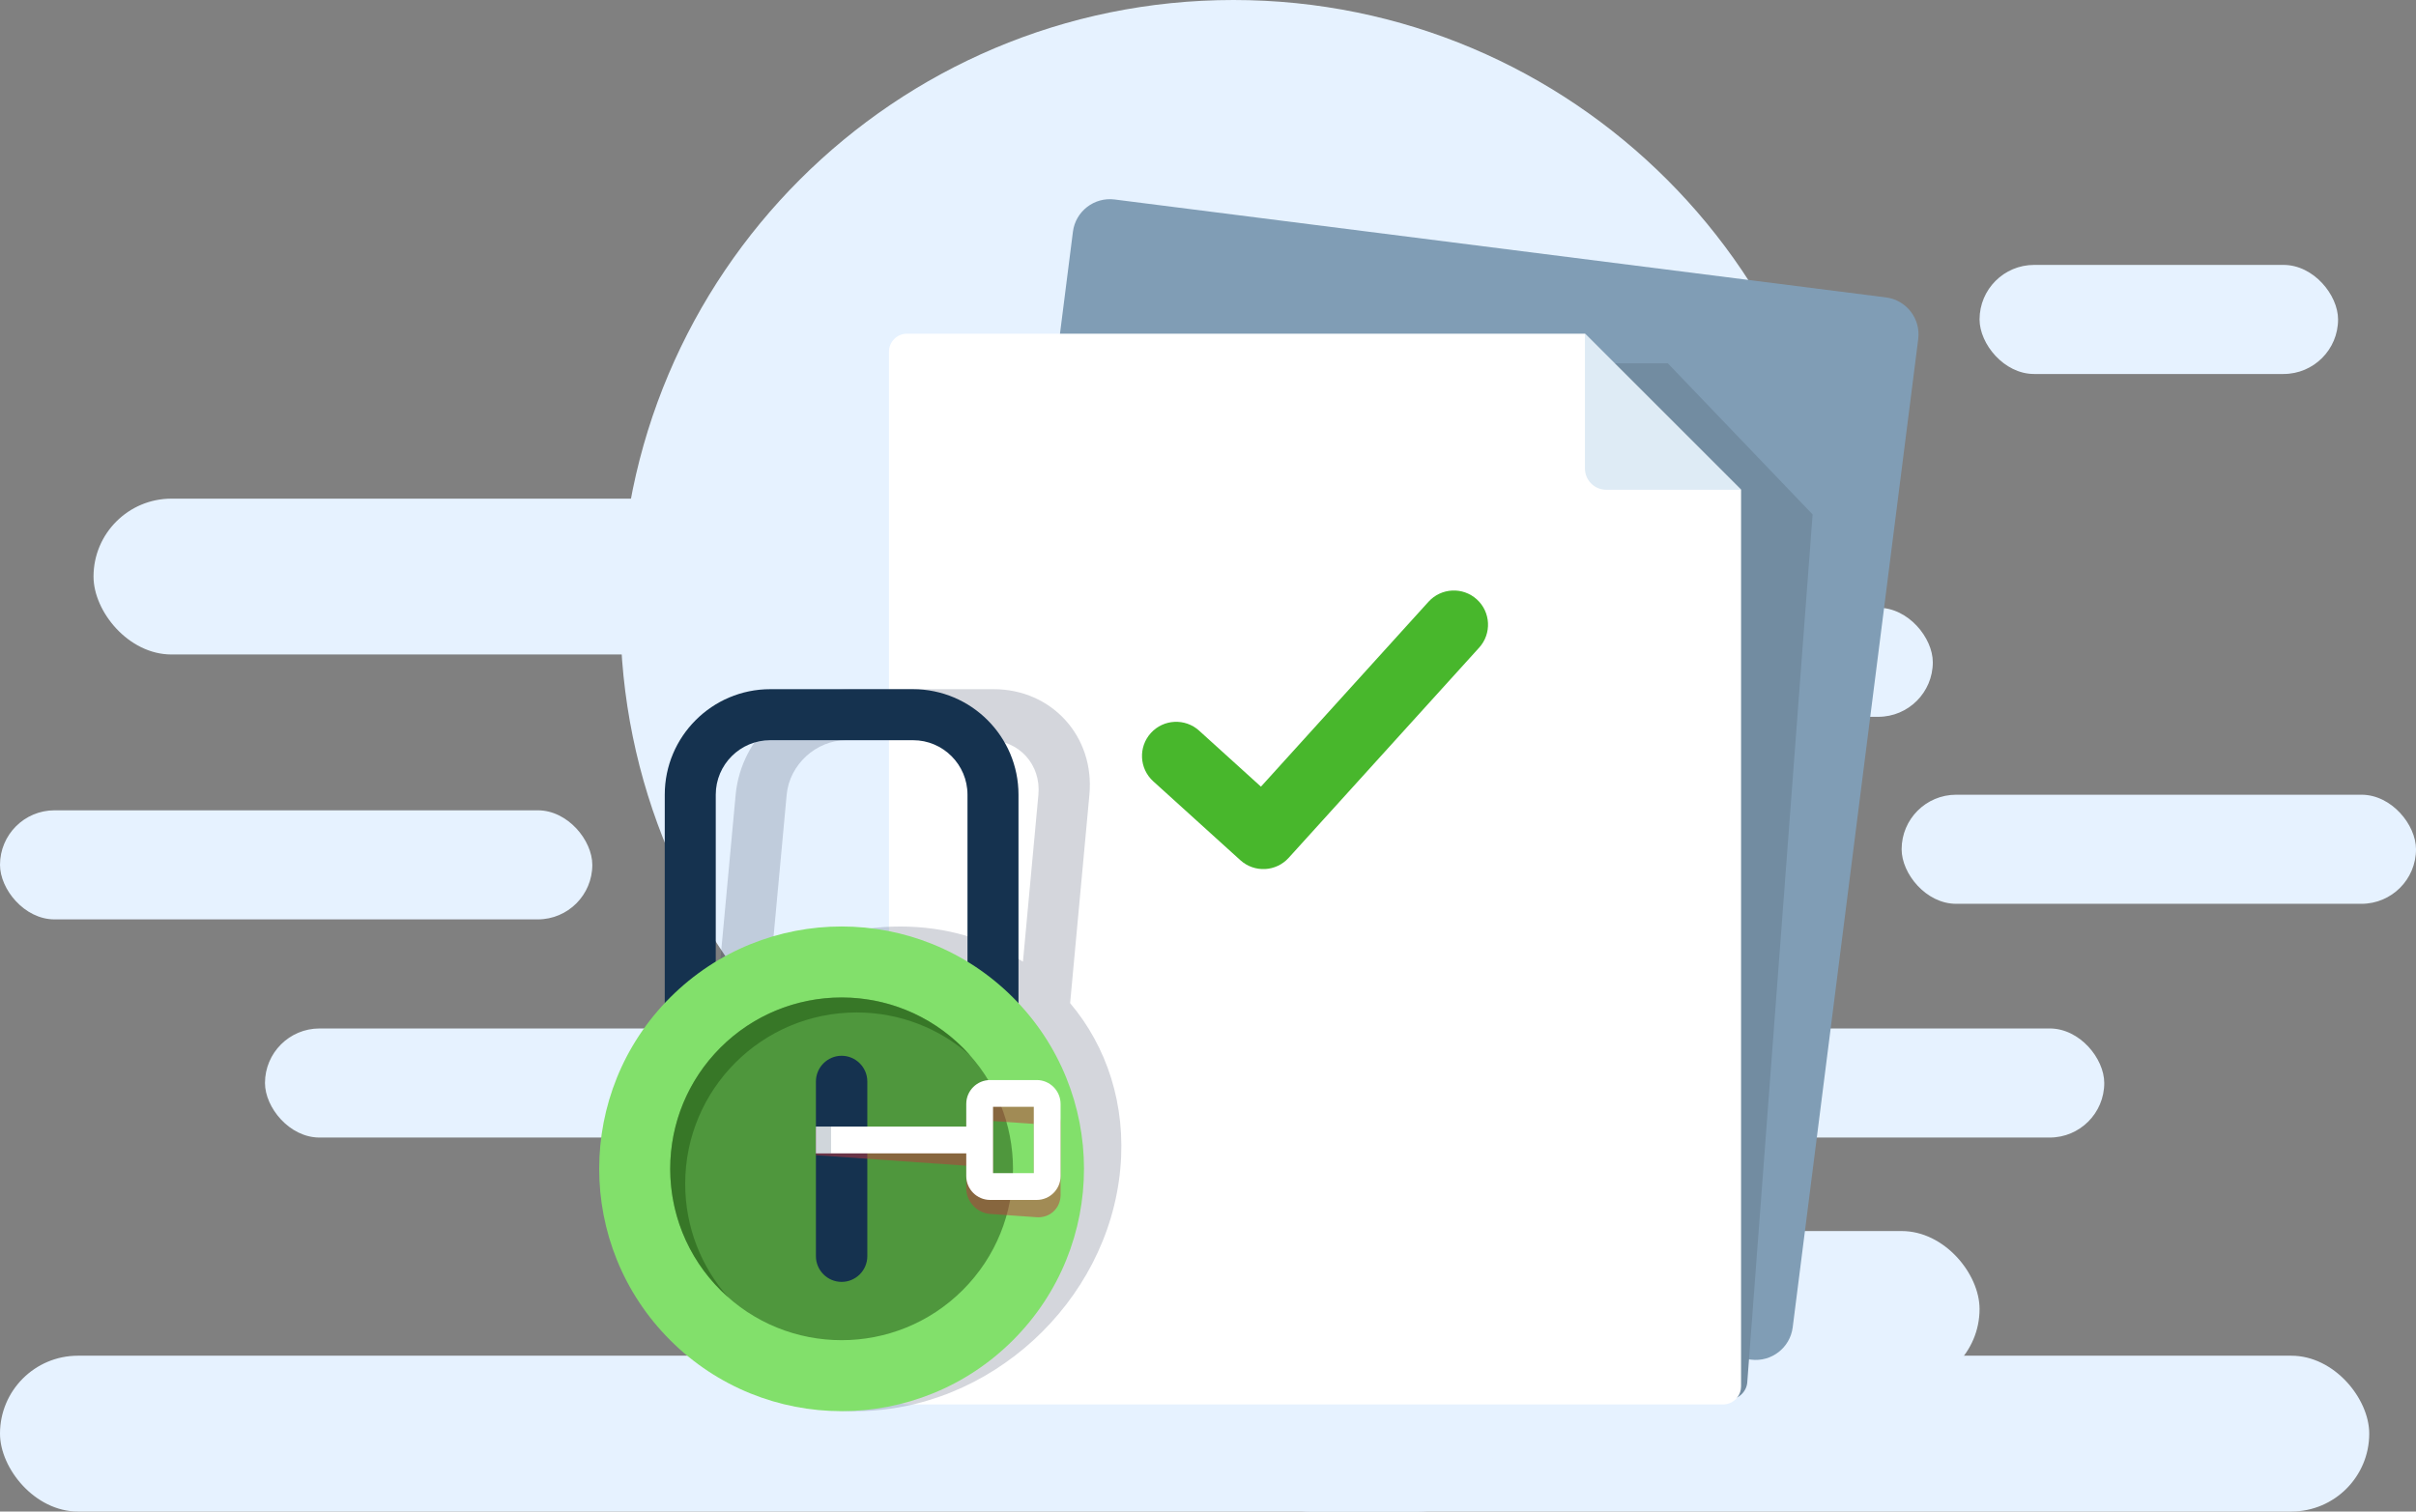
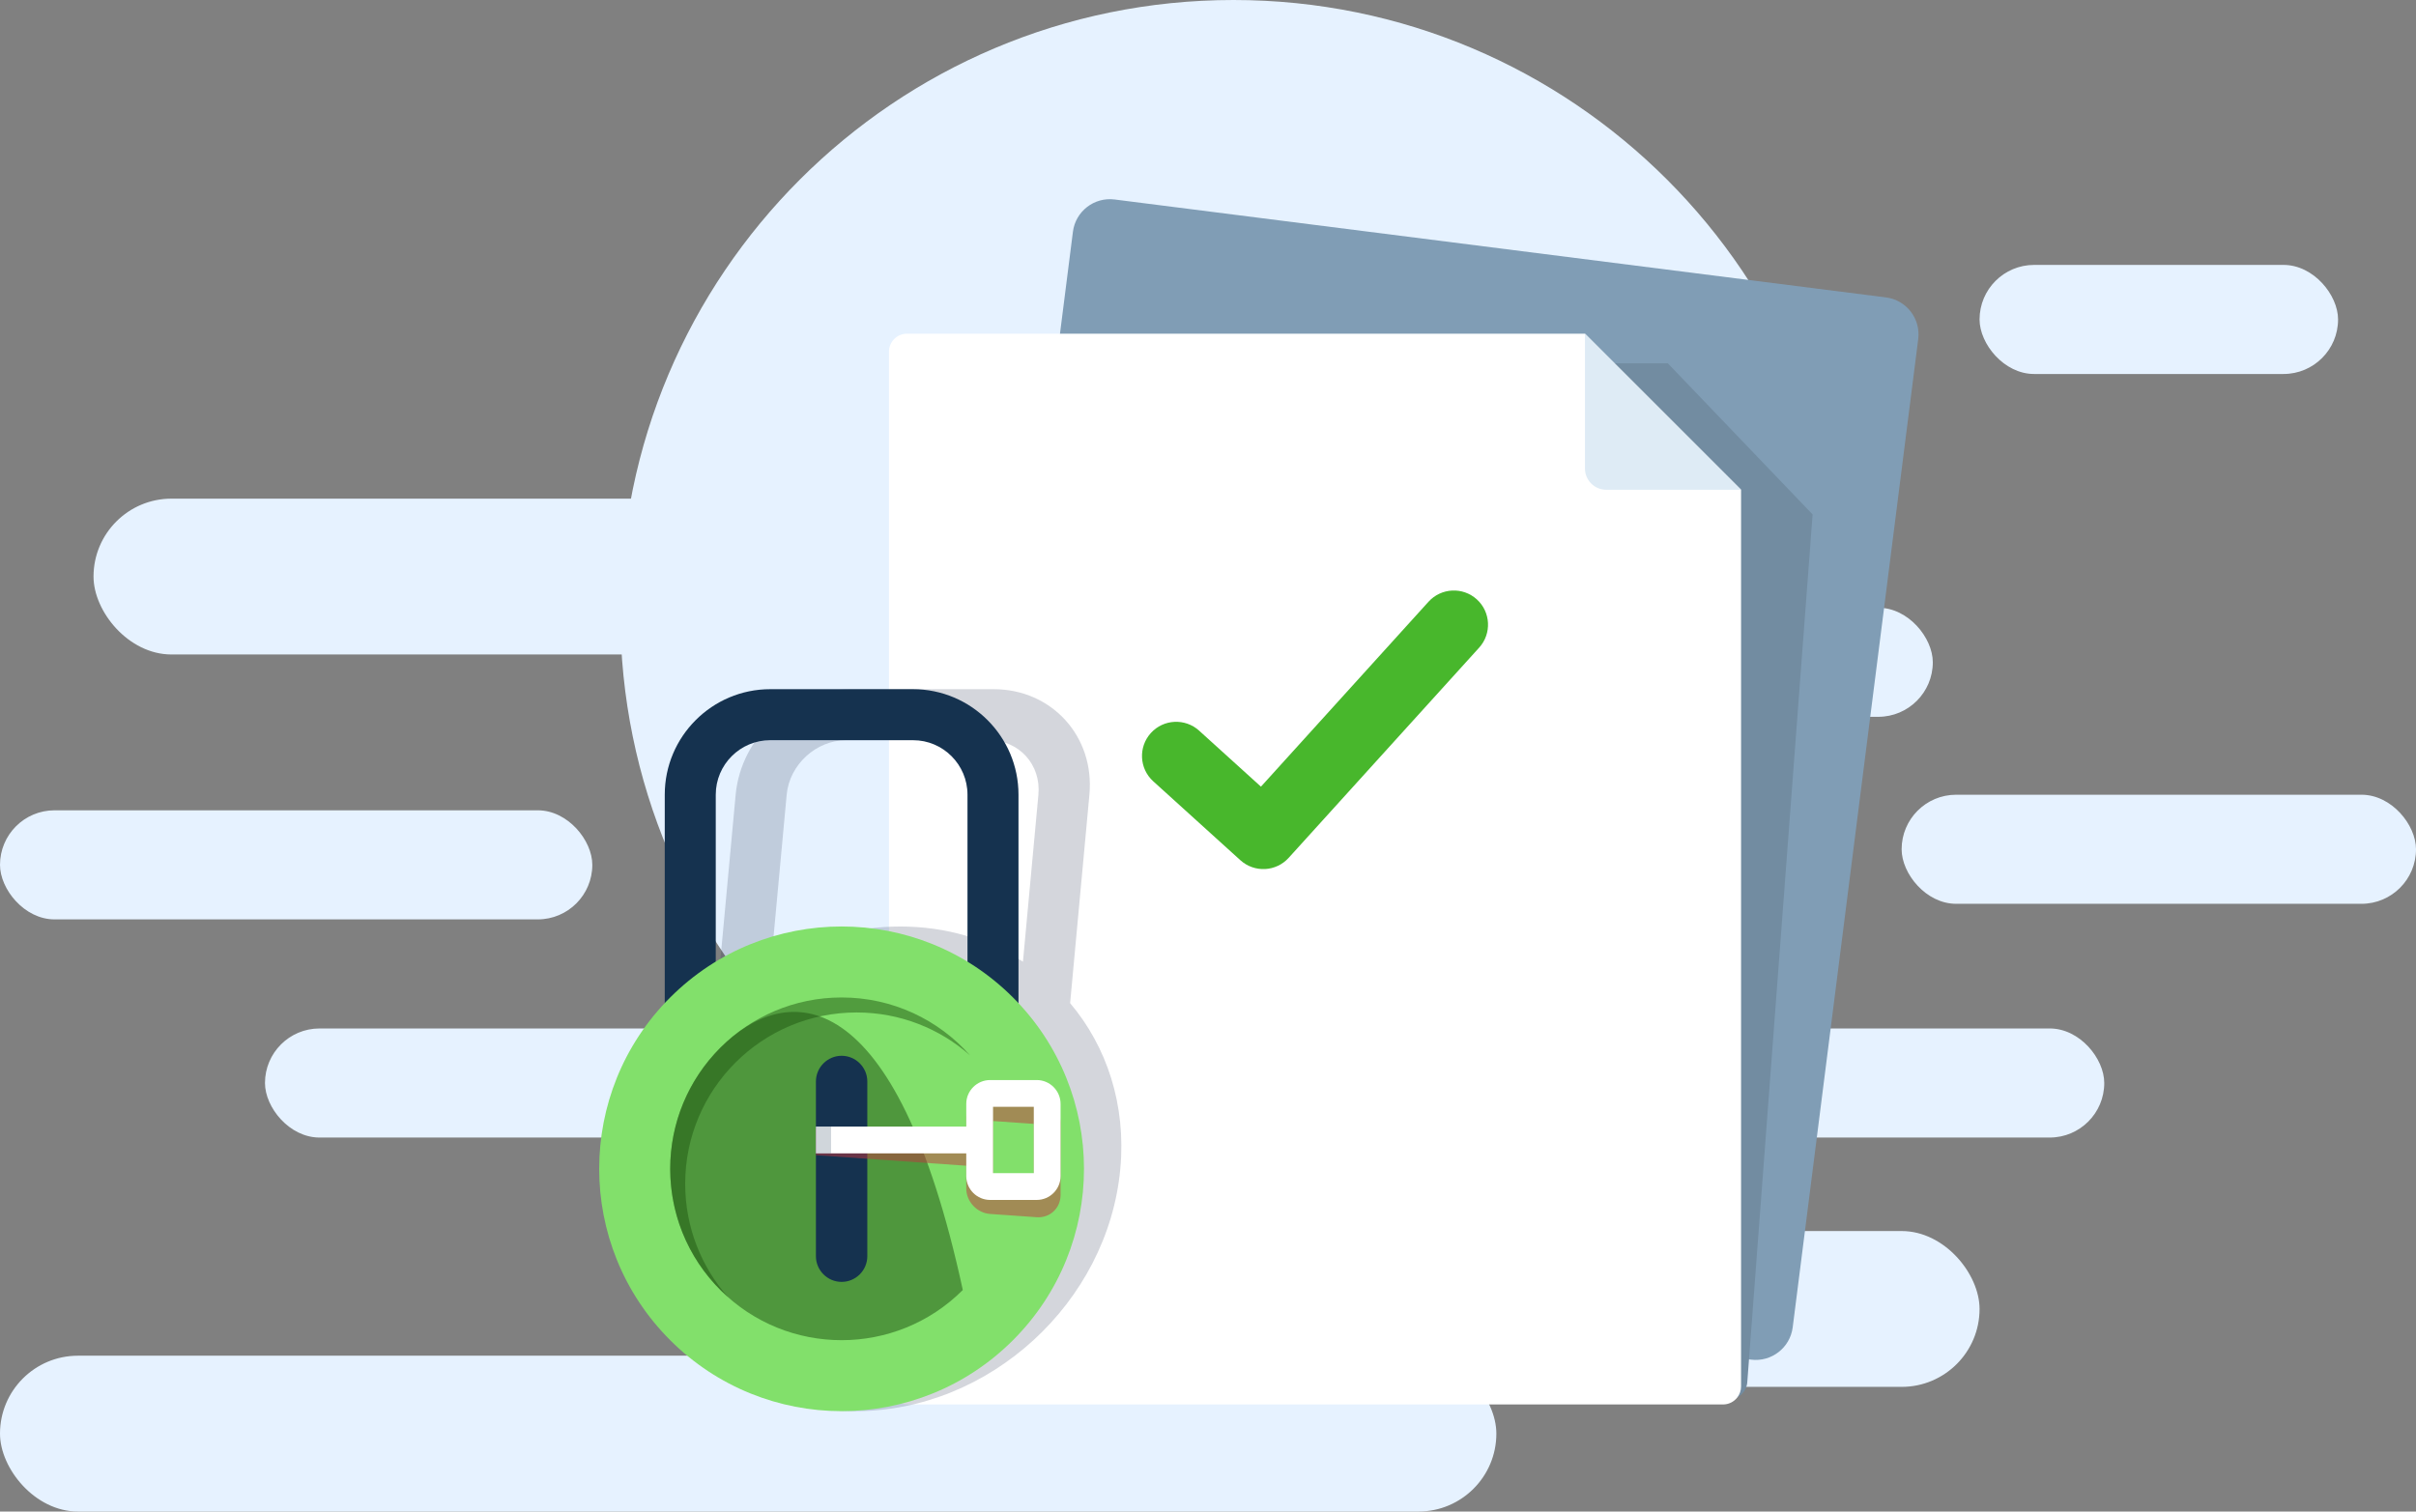
<svg xmlns="http://www.w3.org/2000/svg" width="155" height="97" viewBox="0 0 155 97" fill="none">
  <rect x="0" y="0" width="155" height="97" fill="#808080" stroke="none" />
-   <rect x="79" y="87" width="73" height="10" rx="5" fill="#E6F2FF" />
  <rect y="87" width="96" height="10" rx="5" fill="#E6F2FF" />
  <rect x="6" y="32" width="73" height="10" rx="5" fill="#E6F2FF" />
  <rect x="54" y="79" width="73" height="10" rx="5" fill="#E6F2FF" />
  <rect x="62" y="66" width="73" height="7" rx="3.5" fill="#E6F2FF" />
  <rect x="17" y="66" width="49" height="7" rx="3.5" fill="#E6F2FF" />
  <rect x="122" y="51" width="33" height="7" rx="3.5" fill="#E6F2FF" />
  <rect y="52" width="38" height="7" rx="3.5" fill="#E6F2FF" />
  <rect x="127" y="17" width="23" height="7" rx="3.5" fill="#E6F2FF" />
  <rect x="91" y="39" width="33" height="7" rx="3.5" fill="#E6F2FF" />
  <path d="M79.132 78.672C100.857 78.672 118.468 61.061 118.468 39.336C118.468 17.611 100.857 0 79.132 0C57.407 0 39.796 17.611 39.796 39.336C39.796 61.061 57.407 78.672 79.132 78.672Z" fill="#E6F2FF" />
  <path d="M112.336 87.252L62.853 80.969C61.542 80.802 60.614 79.604 60.781 78.293L68.834 14.874C69 13.563 70.198 12.635 71.509 12.802L120.992 19.085C122.303 19.251 123.231 20.449 123.065 21.76L115.012 85.18C114.845 86.491 113.647 87.418 112.336 87.252Z" fill="#809DB5" />
  <path d="M107.004 23.318H63.509C62.87 23.318 62.315 23.819 62.268 24.438L57.431 88.714C57.384 89.332 57.864 89.833 58.503 89.833H110.856C111.495 89.833 112.05 89.332 112.097 88.714L116.289 33.013L107.004 23.318Z" fill="#728CA1" />
  <path d="M111.699 31.429V88.972C111.699 89.236 111.61 89.481 111.46 89.676V89.676C111.248 89.951 110.916 90.129 110.542 90.129H58.189C57.55 90.129 57.032 89.611 57.032 88.972V22.571C57.032 21.932 57.55 21.414 58.189 21.414H101.683L111.699 31.429Z" fill="white" />
  <path d="M103.049 31.429H111.699L101.684 21.414V30.065C101.684 30.818 102.295 31.429 103.049 31.429Z" fill="#DEEBF5" />
  <path d="M81.158 55.769C80.598 55.796 80.026 55.61 79.578 55.204L73.986 50.138C73.089 49.325 73.02 47.939 73.833 47.041C74.646 46.144 76.033 46.076 76.93 46.888L80.897 50.482L91.647 38.615C92.461 37.718 93.847 37.65 94.745 38.462C95.642 39.275 95.71 40.662 94.898 41.559L82.675 55.051C82.268 55.5 81.718 55.741 81.158 55.769Z" fill="#48B72C" />
  <path opacity="0.2" d="M68.654 64.375L69.892 50.996C70.238 47.264 67.482 44.227 63.75 44.227H54.592C50.86 44.227 47.543 47.264 47.197 50.996L45.959 64.375C43.095 67.156 41.152 70.895 40.771 75.008C39.976 83.597 46.295 90.56 54.883 90.56C63.472 90.56 71.079 83.597 71.874 75.008C72.255 70.895 71.004 67.156 68.654 64.375ZM54.289 47.5H63.447C65.375 47.5 66.798 49.068 66.62 50.996L65.628 61.715C63.407 60.282 60.719 59.457 57.762 59.457C54.805 59.457 51.965 60.282 49.478 61.715L50.47 50.996C50.649 49.068 52.362 47.5 54.289 47.5Z" fill="#2A3352" />
  <path d="M58.574 86.938H49.416C45.684 86.938 42.648 83.902 42.648 80.17V50.996C42.648 47.264 45.684 44.227 49.416 44.227H58.574C62.306 44.227 65.342 47.264 65.342 50.996V80.17C65.342 83.902 62.306 86.938 58.574 86.938ZM49.416 47.5C47.489 47.5 45.92 49.068 45.92 50.996V80.17C45.92 82.097 47.489 83.665 49.416 83.665H58.574C60.502 83.665 62.07 82.097 62.07 80.17V50.996C62.07 49.068 60.502 47.5 58.574 47.5H49.416Z" fill="#15324F" />
  <path d="M64.989 86.004C71.062 79.93 71.062 70.084 64.989 64.011C58.916 57.937 49.069 57.937 42.996 64.011C36.923 70.084 36.923 79.93 42.996 86.004C49.069 92.077 58.916 92.077 64.989 86.004Z" fill="#82E06B" />
-   <path opacity="0.5" d="M61.769 82.783C66.063 78.488 66.063 71.526 61.769 67.231C57.474 62.937 50.511 62.937 46.217 67.231C41.923 71.526 41.923 78.488 46.217 82.783C50.511 87.077 57.474 87.077 61.769 82.783Z" fill="#1D4F10" />
+   <path opacity="0.5" d="M61.769 82.783C57.474 62.937 50.511 62.937 46.217 67.231C41.923 71.526 41.923 78.488 46.217 82.783C50.511 87.077 57.474 87.077 61.769 82.783Z" fill="#1D4F10" />
  <path d="M53.995 82.263C53.088 82.263 52.346 81.522 52.346 80.615V69.402C52.346 68.495 53.088 67.753 53.995 67.753C54.901 67.753 55.643 68.495 55.643 69.402V80.615C55.643 81.522 54.901 82.263 53.995 82.263Z" fill="#15324F" />
  <path opacity="0.5" d="M62.234 67.724C60.296 66.012 57.747 64.973 54.956 64.973C48.883 64.973 43.959 69.896 43.959 75.969C43.959 78.762 45.001 81.314 46.717 83.253C44.437 81.237 42.998 78.291 42.998 75.009C42.998 68.935 47.921 64.011 53.995 64.011C57.274 64.011 60.218 65.447 62.234 67.724Z" fill="#205812" />
  <path opacity="0.5" d="M66.511 70.418L63.523 70.209C62.678 70.15 61.991 70.788 61.991 71.633V73.09L52.346 72.414V74.132L61.991 74.808V76.264C61.991 77.109 62.678 77.844 63.523 77.903L66.511 78.113C67.355 78.172 68.042 77.533 68.042 76.688V72.057C68.042 71.213 67.355 70.477 66.511 70.418ZM66.324 76.381L63.709 76.198V71.94L66.324 72.123V76.381Z" fill="#C13641" />
  <path d="M66.511 69.31H63.523C62.678 69.31 61.991 69.997 61.991 70.841V72.298H52.346V74.016H61.991V75.473C61.991 76.317 62.678 77.004 63.523 77.004H66.511C67.355 77.004 68.042 76.317 68.042 75.473V70.841C68.042 69.997 67.355 69.31 66.511 69.31ZM66.324 75.286H63.709V71.028H66.324V75.286Z" fill="white" />
  <path opacity="0.2" d="M53.318 72.298H52.346V74.016H53.318V72.298Z" fill="#15324F" />
</svg>